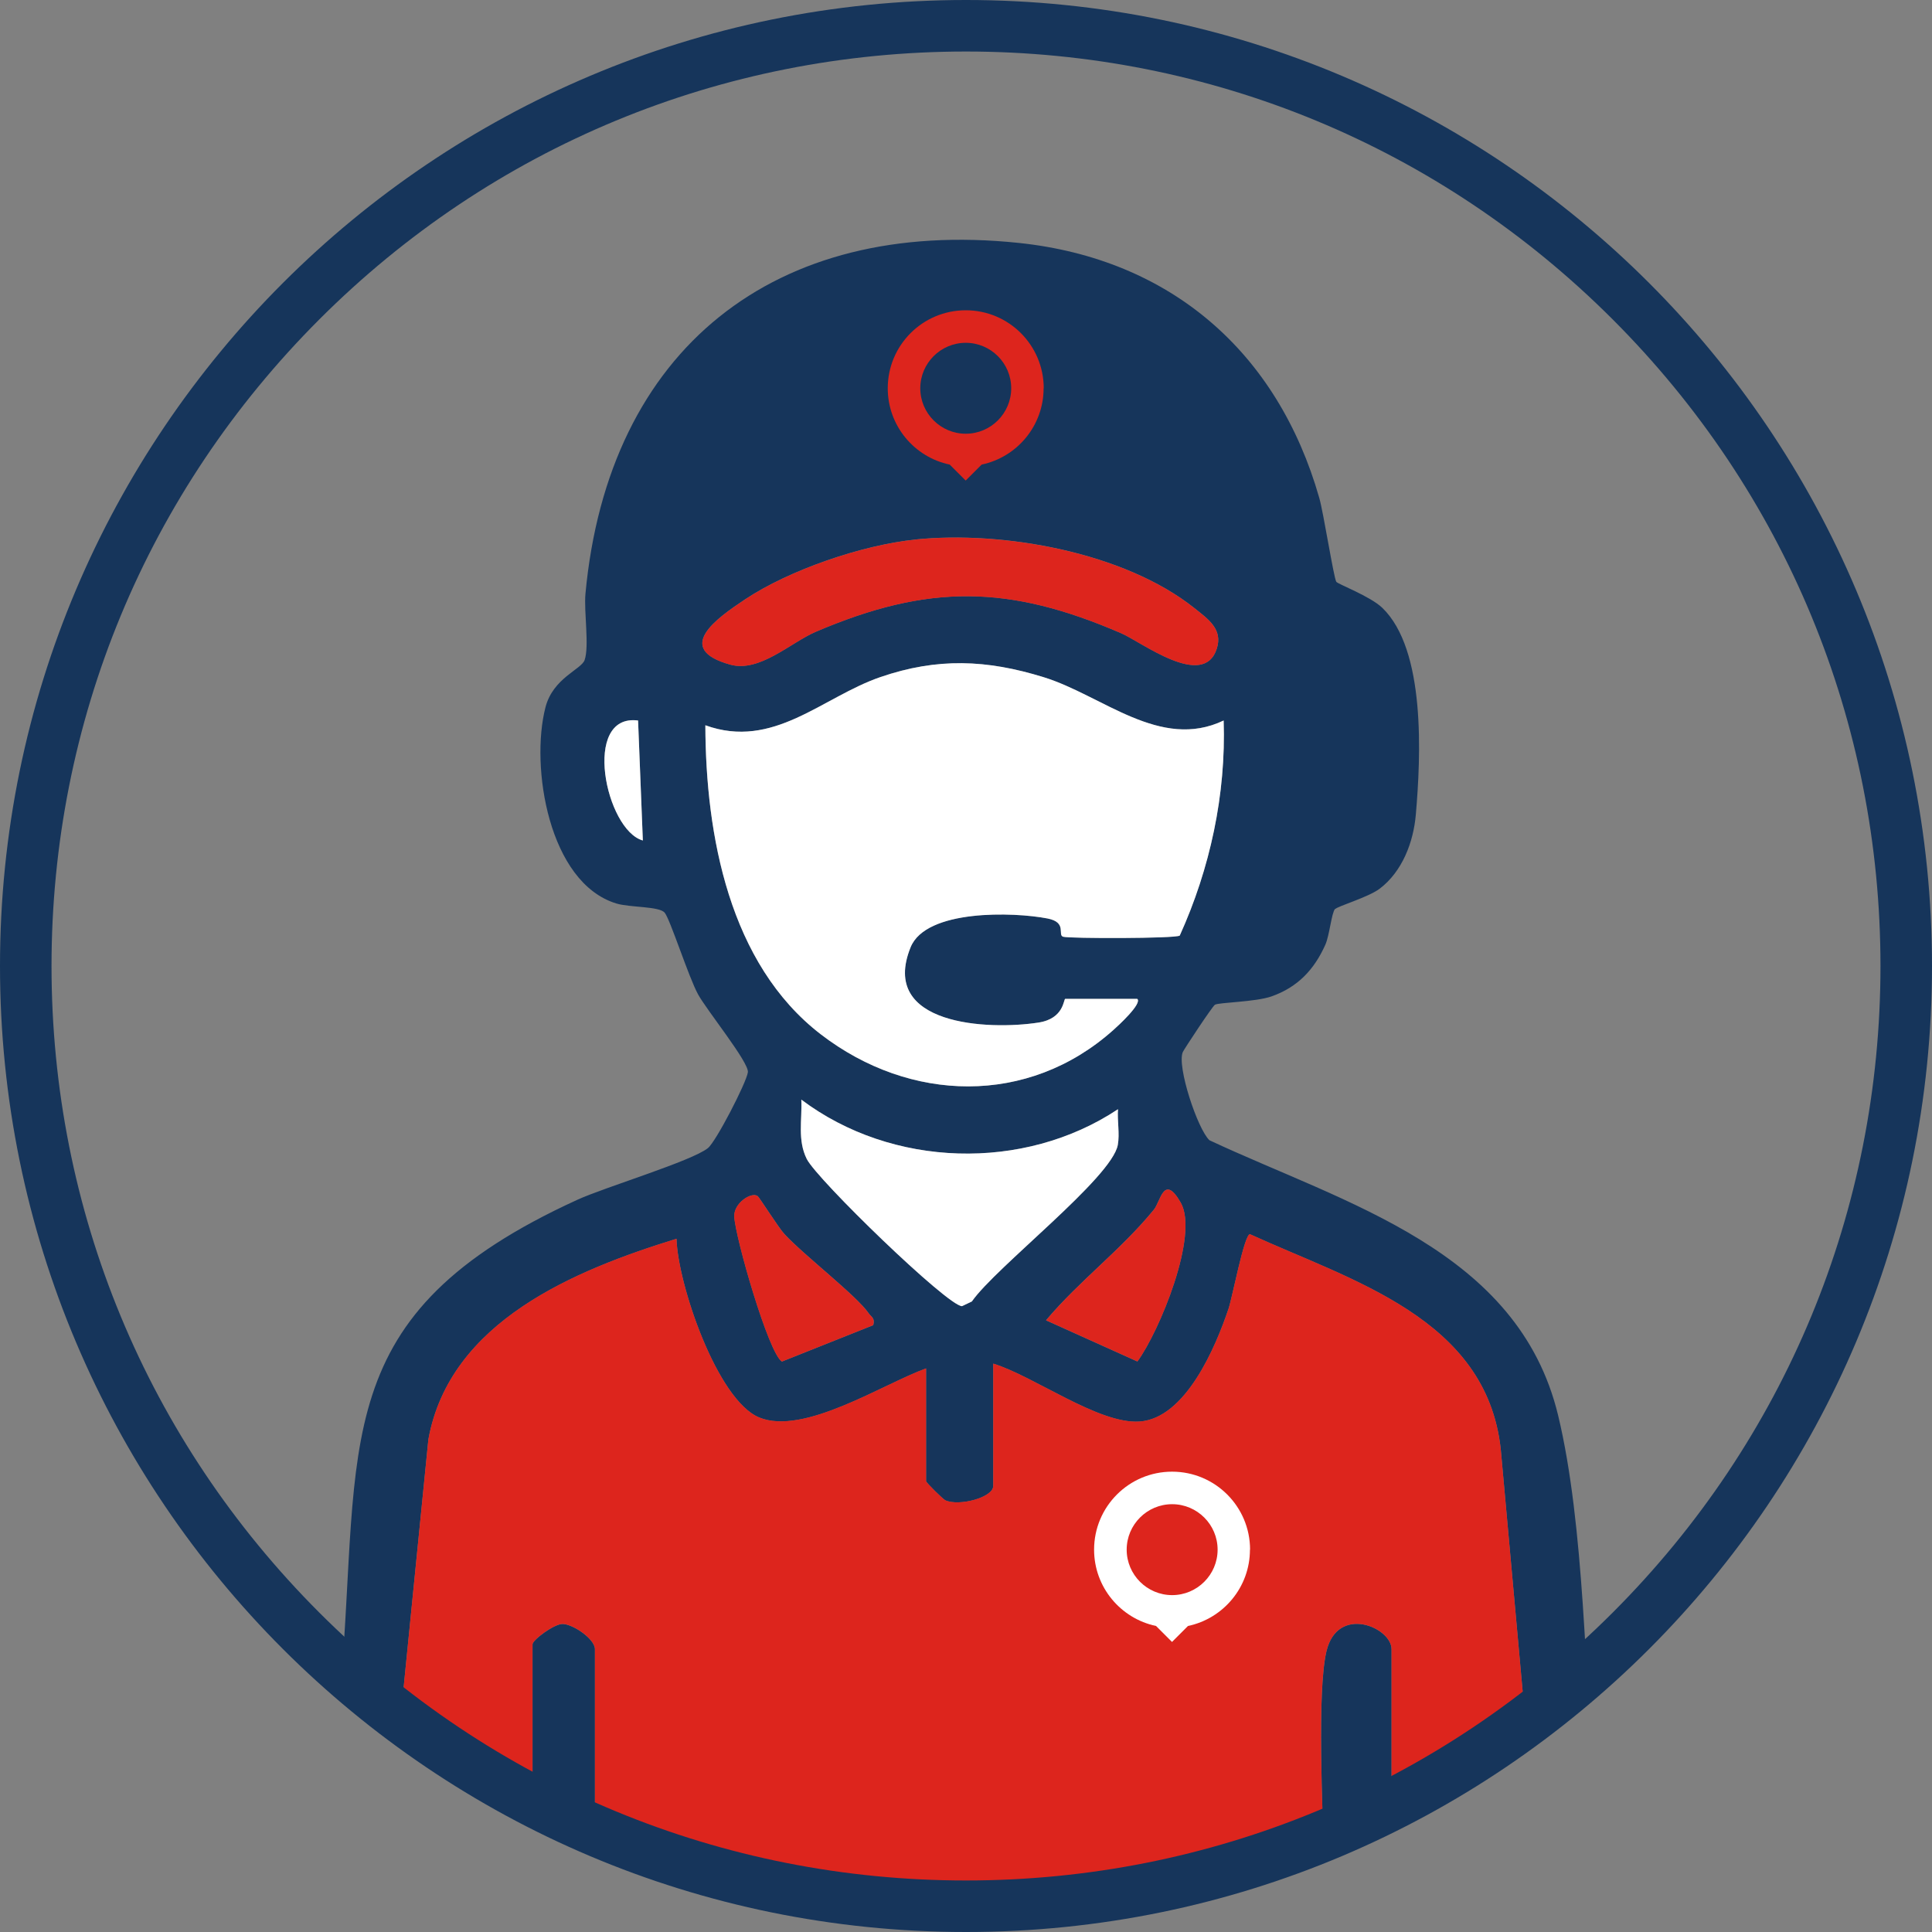
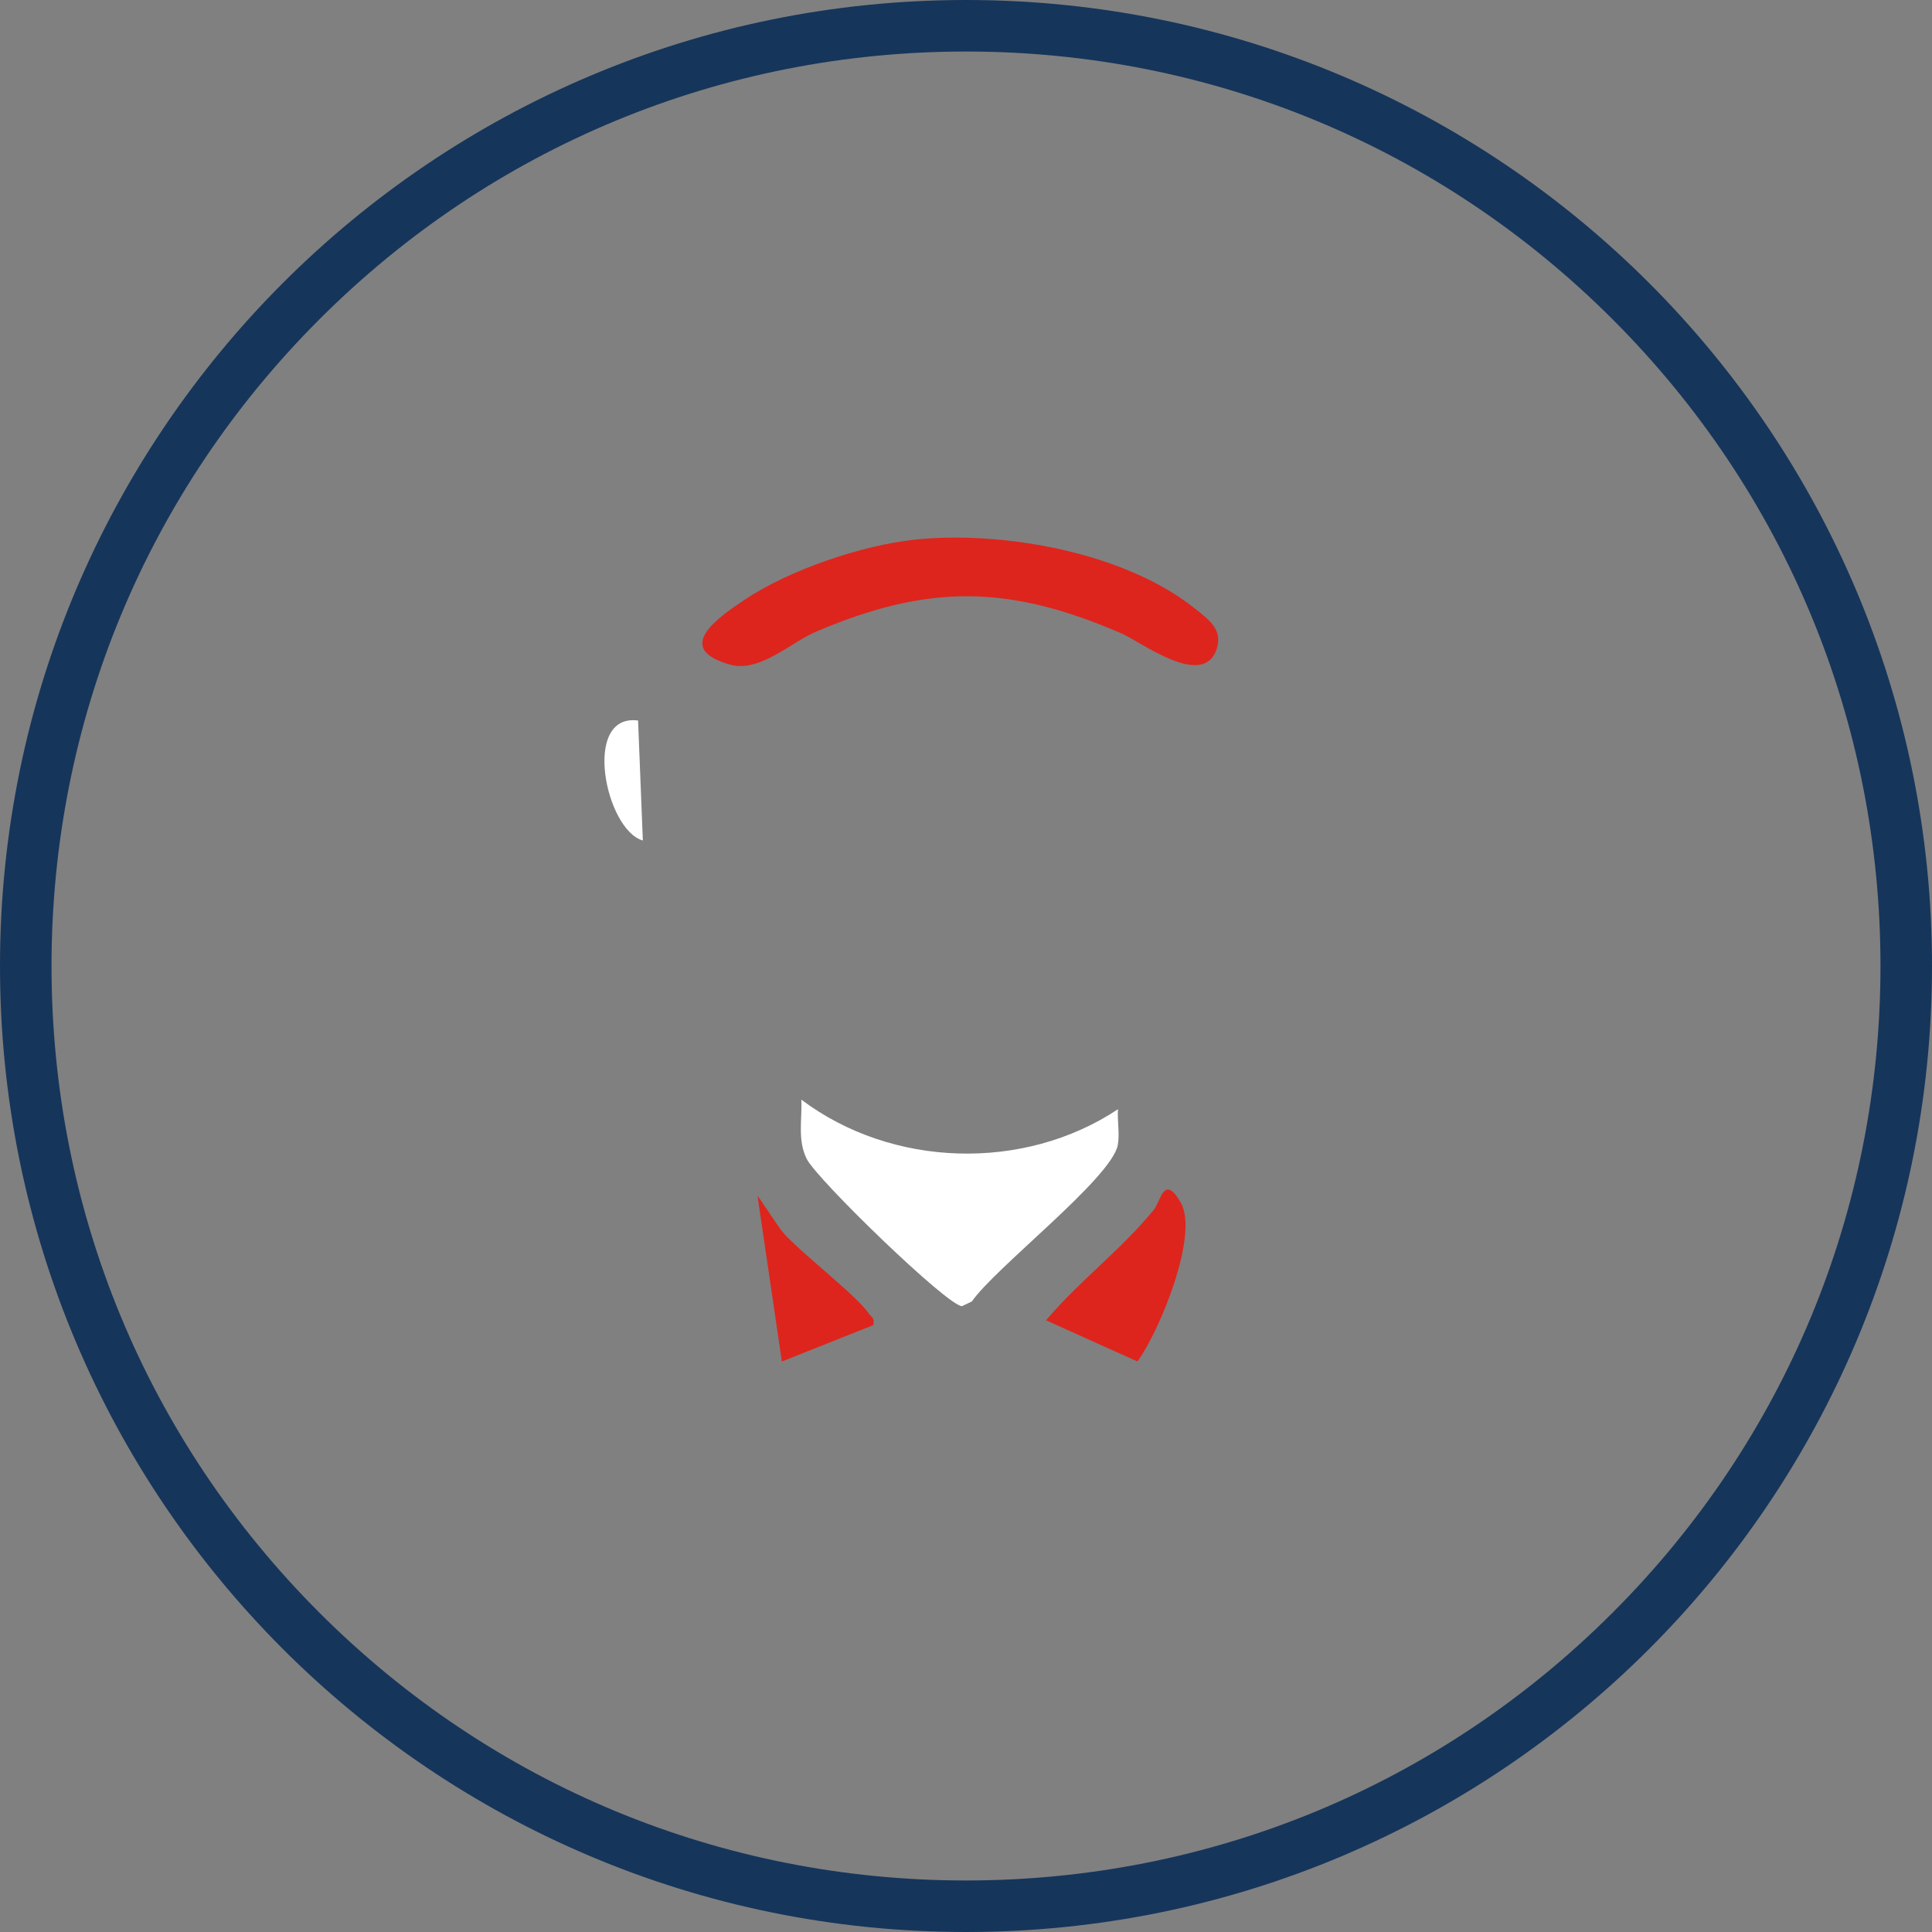
<svg xmlns="http://www.w3.org/2000/svg" id="Ebene_1" data-name="Ebene 1" viewBox="0 0 300 300">
  <rect x="0" y="0" width="300" height="300" fill="#808080" stroke="none" />
  <defs>
    <style>
      .cls-1 {
        fill: #16355b;
      }

      .cls-2 {
        fill: #fff;
      }

      .cls-3 {
        fill: none;
      }

      .cls-4 {
        fill: #dd251d;
      }

      .cls-5 {
        clip-path: url(#clippath);
      }
    </style>
    <clipPath id="clippath">
      <circle class="cls-3" cx="149.67" cy="149" r="150" />
    </clipPath>
  </defs>
  <g class="cls-5">
    <g>
-       <path class="cls-1" d="M207.31,141.12c-.56.67-.86,4.11-1.51,5.57-1.72,3.86-4.29,6.6-8.36,8.03-2.47.87-8.15.93-8.78,1.29-.39.22-4.81,6.93-4.99,7.34-.97,2.18,2.3,12.02,4.14,13.71,21.06,9.86,47.94,16.97,54.14,42.74,4.12,17.15,4.18,41.18,5.66,59.18.54,6.52,5.39,19.8-2.77,23-63.02,1.28-126.52.89-189.59.2-5.97-2.37-5.52-7.03-5.33-12.54.3-8.81,2.21-18.66,2.97-27.58,3.22-38.06-2.37-57.87,36.76-75.76,4.31-1.97,17.78-6.01,20.28-8.03,1.26-1.02,5.97-10.14,6.2-11.77.21-1.5-6.35-9.58-7.73-12.09-1.49-2.71-4.33-11.67-5.19-12.69s-5.37-.78-7.51-1.43c-10.52-3.22-13.38-21.26-11-30.46,1.18-4.56,5.57-5.87,6.08-7.34.75-2.19-.13-7.47.13-10.3,3.53-38.02,29.42-58.44,67.29-54.47,23.59,2.48,40.2,16.97,46.66,39.61.66,2.3,2.24,12.4,2.64,13.01.24.36,5.25,2.23,7.14,4.04,6.77,6.51,5.99,23.02,5.21,32.1-.37,4.31-2.11,8.86-5.62,11.52-1.76,1.33-6.53,2.71-6.9,3.16ZM142.15,83.78c-8.24.84-19.57,4.7-26.47,9.3-4.37,2.91-11.16,7.66-2.28,10.12,4.54,1.26,9.39-3.44,13.27-5.1,17.53-7.5,30.03-7.3,47.44.23,3.13,1.35,12.78,8.79,14.83,2.39.97-3.02-1.32-4.57-3.48-6.3-10.91-8.69-29.75-12.04-43.31-10.65ZM176.59,155.1h-11.18c-.29,0-.15,3.06-4.14,3.68-7.81,1.22-24.8.44-19.88-11.69,2.4-5.93,16-5.49,21.26-4.47,3.13.61,1.5,2.57,2.44,2.84,1.02.29,17.32.3,18.09-.18,4.71-10.41,7.21-21.93,6.82-33.4-9.87,4.71-18.81-3.9-27.93-6.72-8.87-2.74-16.53-3.06-25.38-.02-9.04,3.11-16.59,11.32-27.17,7.48.06,17.05,3.7,37.05,17.94,48,13.79,10.6,32.17,11.15,45.4-.67.63-.56,4.57-4.14,3.72-4.85ZM99.08,111.88c-8.8-1.13-5.05,17.03.74,18.63l-.74-18.63ZM173.6,172.24c-14.63,9.72-35.11,9.1-49.17-1.49.14,3.19-.62,6.27.84,9.21,1.57,3.17,21.88,22.86,24.11,22.86l1.53-.73c3.66-5.29,21.72-19.17,22.66-24.3.32-1.74-.1-3.77.03-5.55ZM162.43,205.02l14.18,6.39c3.41-4.64,9.61-19.66,6.72-24.68-2.62-4.54-3.09-.19-4.17,1.12-5.19,6.34-11.49,10.94-16.74,17.17ZM117.63,185.72c-.96-.67-3.69,1.09-3.61,3.17.13,3.15,5.33,21.28,7.4,22.53l14.18-5.65c.3-1.13-.3-1.24-.73-1.87-1.88-2.73-9.96-8.93-13.06-12.27-.95-1.03-3.88-5.7-4.17-5.91ZM239.18,292.97l-6.15-67.99c-2.25-20.3-23.13-26.11-38.94-33.33-.89.05-2.71,9.74-3.32,11.56-1.99,5.93-6.66,17.04-13.82,17.53-6.36.44-16.45-7.09-22.72-8.99v19c0,1.79-5.33,3.2-7.44,2.22-.38-.18-2.99-2.76-2.99-2.97v-17.51c-6.72,2.43-18.96,10.46-25.89,7.63-6.56-2.67-12.69-20.81-12.86-27.76-15.72,4.85-35.2,12.79-38.53,31.15l-6.93,69.45h23.1v-37.63c0-.68,3.41-3.22,4.71-3.16,1.67.07,4.98,2.36,4.98,3.91v36.89h114.01c-.21-1.38-.74-2.63-.78-4.06-.23-7.4-1.12-26.27.36-32.5,1.74-7.3,10.11-3.7,10.11-.32v36.89h23.1Z" />
-       <path class="cls-4" d="M239.18,292.97h-23.1v-36.89c0-3.37-8.37-6.98-10.11.32-1.49,6.23-.59,25.1-.36,32.5.04,1.43.58,2.68.78,4.06h-114.01v-36.89c0-1.54-3.3-3.83-4.98-3.91-1.31-.06-4.71,2.49-4.71,3.16v37.63h-23.1l6.93-69.45c3.33-18.36,22.81-26.3,38.53-31.15.17,6.95,6.3,25.08,12.86,27.76,6.93,2.82,19.18-5.2,25.89-7.63v17.51c0,.21,2.61,2.79,2.99,2.97,2.11.97,7.44-.43,7.44-2.22v-19c6.27,1.9,16.36,9.43,22.72,8.99,7.17-.5,11.83-11.61,13.82-17.53.61-1.82,2.43-11.51,3.32-11.56,15.8,7.22,36.69,13.03,38.94,33.33l6.15,67.99Z" />
-       <path class="cls-2" d="M176.59,155.1c.85.71-3.08,4.29-3.72,4.85-13.23,11.82-31.61,11.27-45.4.67-14.24-10.95-17.89-30.95-17.94-48,10.57,3.83,18.13-4.37,27.17-7.48,8.84-3.04,16.51-2.73,25.38.02,9.12,2.82,18.06,11.43,27.93,6.72.38,11.48-2.11,23-6.82,33.4-.77.47-17.07.46-18.09.18-.95-.27.68-2.23-2.44-2.84-5.26-1.02-18.86-1.46-21.26,4.47-4.91,12.13,12.07,12.91,19.88,11.69,3.99-.62,3.85-3.68,4.14-3.68h11.18Z" />
      <path class="cls-4" d="M142.15,83.78c13.56-1.38,32.4,1.96,43.31,10.65,2.16,1.72,4.45,3.28,3.48,6.3-2.06,6.39-11.7-1.04-14.83-2.39-17.41-7.53-29.91-7.73-47.44-.23-3.88,1.66-8.73,6.36-13.27,5.1-8.88-2.46-2.09-7.21,2.28-10.12,6.9-4.6,18.23-8.46,26.47-9.3Z" />
      <path class="cls-2" d="M173.6,172.24c-.13,1.79.29,3.82-.03,5.55-.94,5.13-19,19.01-22.66,24.3l-1.53.73c-2.23,0-22.54-19.69-24.11-22.86-1.46-2.94-.7-6.02-.84-9.21,14.06,10.59,34.54,11.21,49.17,1.49Z" />
      <path class="cls-4" d="M162.43,205.02c5.25-6.22,11.55-10.83,16.74-17.17,1.07-1.31,1.55-5.66,4.17-1.12,2.89,5.01-3.31,20.03-6.72,24.68l-14.18-6.39Z" />
-       <path class="cls-4" d="M117.63,185.72c.3.21,3.22,4.88,4.17,5.91,3.11,3.35,11.18,9.54,13.06,12.27.44.63,1.03.74.73,1.87l-14.18,5.65c-2.07-1.25-7.28-19.38-7.4-22.53-.08-2.08,2.65-3.84,3.61-3.17Z" />
+       <path class="cls-4" d="M117.63,185.72c.3.21,3.22,4.88,4.17,5.91,3.11,3.35,11.18,9.54,13.06,12.27.44.63,1.03.74.73,1.87l-14.18,5.65Z" />
      <path class="cls-2" d="M99.08,111.88l.74,18.63c-5.79-1.6-9.54-19.76-.74-18.63Z" />
-       <path class="cls-2" d="M194.11,240.63c0-6.69-5.42-12.11-12.11-12.11s-12.11,5.42-12.11,12.11c0,5.83,4.13,10.7,9.62,11.85l2.48,2.48,2.48-2.48c5.49-1.15,9.62-6.02,9.62-11.85ZM182.01,247.69c-3.89,0-7.06-3.17-7.06-7.06s3.17-7.06,7.06-7.06,7.06,3.17,7.06,7.06-3.17,7.06-7.06,7.06Z" />
-       <path class="cls-4" d="M162.07,60.29c0-6.69-5.42-12.11-12.11-12.11s-12.11,5.42-12.11,12.11c0,5.83,4.13,10.7,9.62,11.85l2.48,2.48,2.48-2.48c5.49-1.15,9.62-6.02,9.62-11.85ZM149.96,67.35c-3.89,0-7.06-3.17-7.06-7.06s3.17-7.06,7.06-7.06,7.06,3.17,7.06,7.06-3.17,7.06-7.06,7.06Z" />
    </g>
  </g>
  <path class="cls-1" d="M150,8c37.93,0,73.59,14.77,100.41,41.59,26.82,26.82,41.59,62.48,41.59,100.41s-14.77,73.59-41.59,100.41c-26.82,26.82-62.48,41.59-100.41,41.59s-73.59-14.77-100.41-41.59c-26.82-26.82-41.59-62.48-41.59-100.41s14.77-73.59,41.59-100.41c26.82-26.82,62.48-41.59,100.41-41.59M150,0C67.16,0,0,67.16,0,150s67.16,150,150,150,150-67.16,150-150S232.84,0,150,0h0Z" />
</svg>